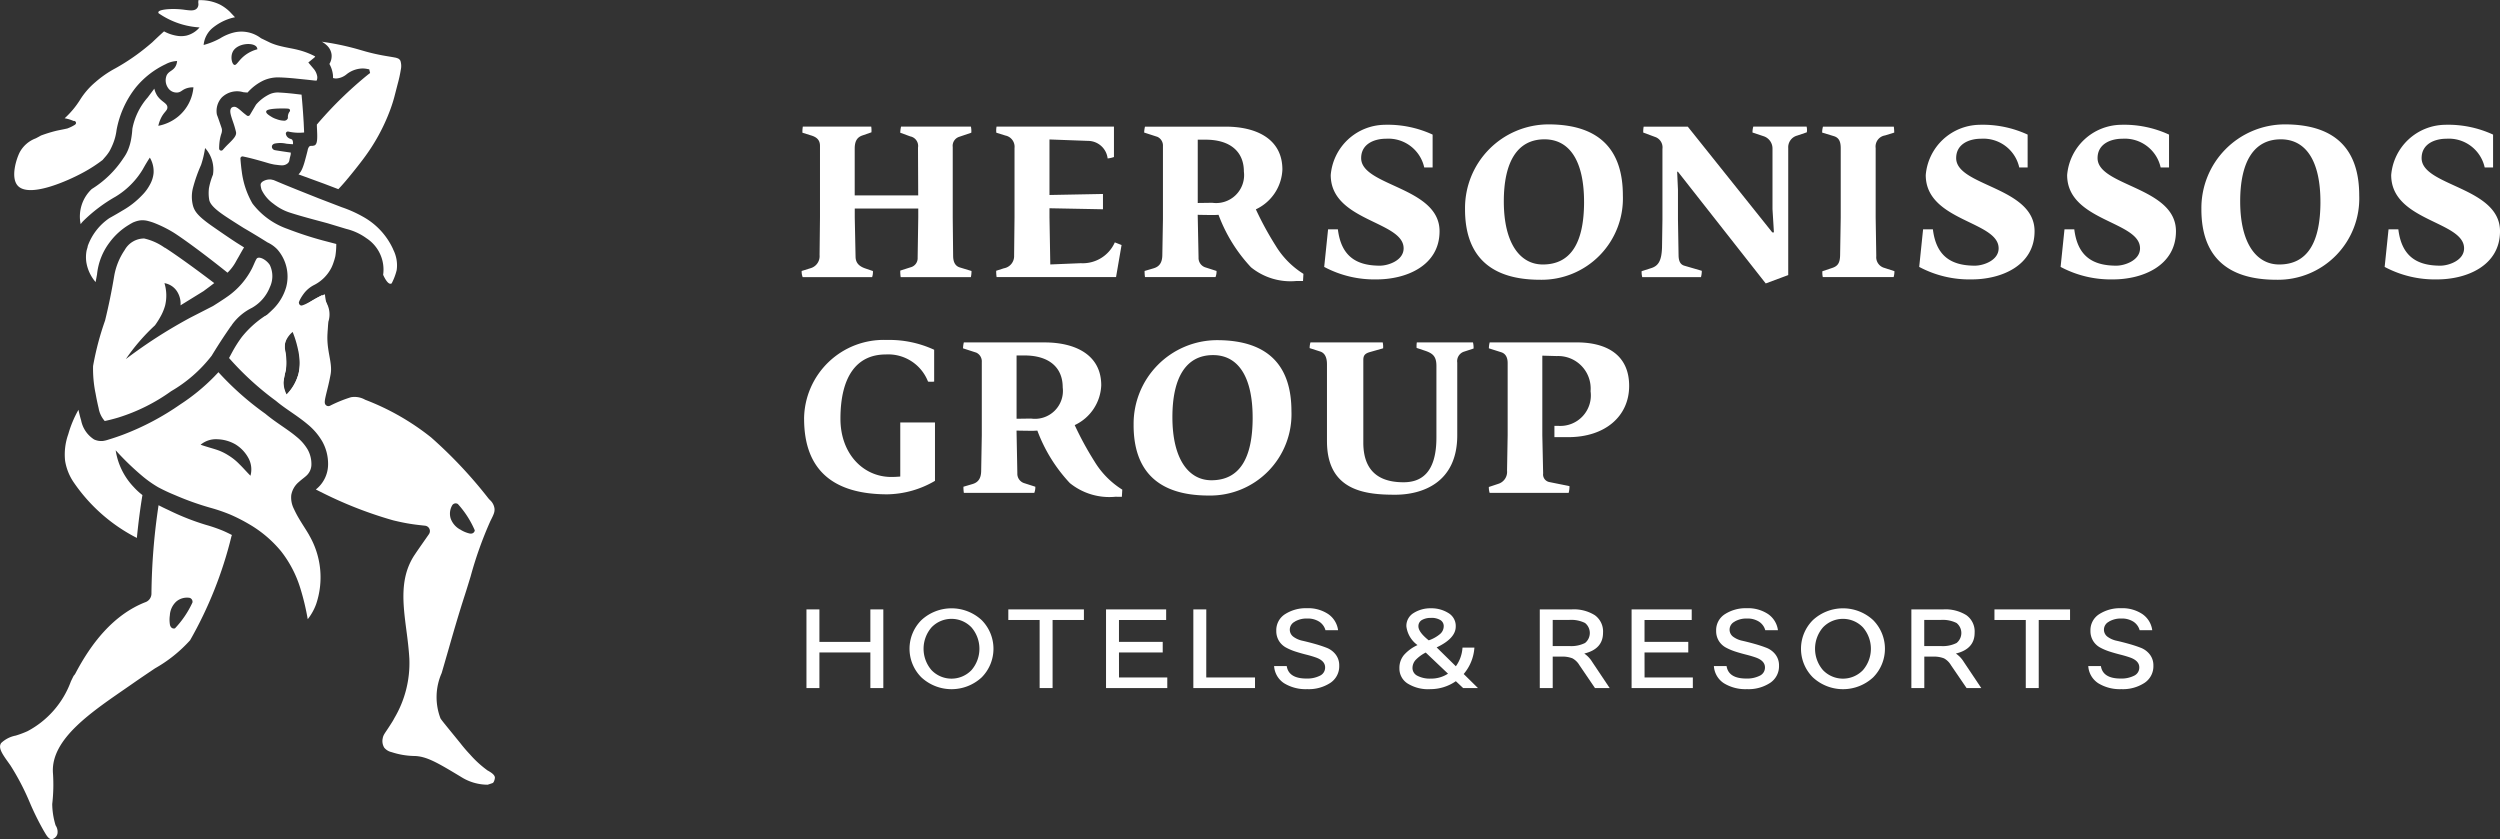
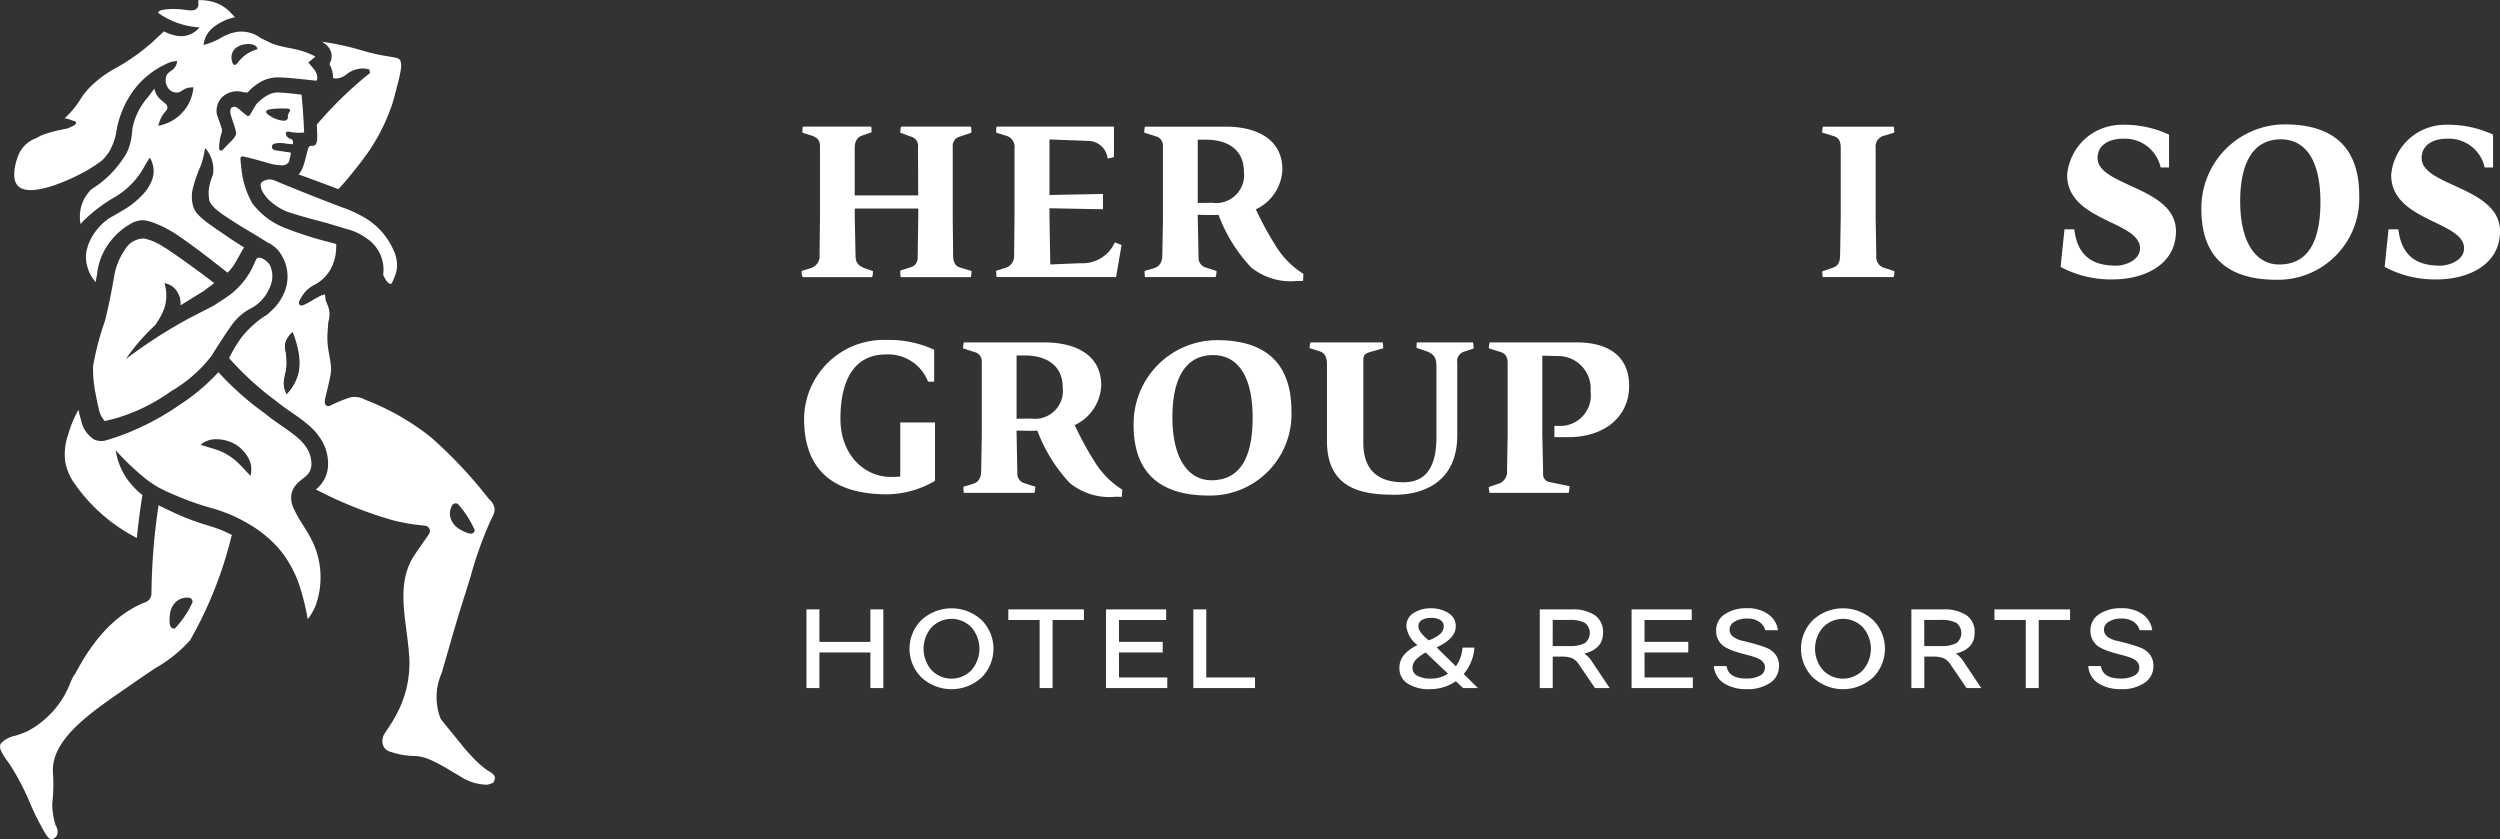
<svg xmlns="http://www.w3.org/2000/svg" width="200.001" height="67.136" viewBox="0 0 200.001 67.136">
  <rect x="0" y="0" width="200.001" height="67.136" fill="#333333" stroke="none" />
  <g transform="translate(0 -0.001)">
    <path d="M155.275,36.08l.735-.229a1,1,0,0,0,.7-1.045l.033-3.022V26.068c0-.539-.36-.735-.768-.85l-.637-.2a2.528,2.528,0,0,1,.033-.49h5.472a2.121,2.121,0,0,1,.017.458l-.751.261c-.392.147-.588.442-.588,1.046v3.741h5.08l-.017-3.822a.78.78,0,0,0-.62-.9l-.8-.294a2.5,2.5,0,0,1,.066-.49h5.586a1.664,1.664,0,0,1,.033.49l-.964.327a.756.756,0,0,0-.522.817V31.8l.032,3.055c0,.572.212.849.555.947l.914.278a2.263,2.263,0,0,1-.049.49H163.2a2.809,2.809,0,0,1-.033-.522l.817-.261a.749.749,0,0,0,.572-.768l.049-3.234v-.7h-5.08V31.8l.065,3.169c.017.408.212.719.8.914l.588.2a1.27,1.27,0,0,1-.065.49h-5.554a1.238,1.238,0,0,1-.082-.49" transform="translate(-91.144 -14.4)" fill="#fff" />
    <path d="M192.948,36.064l.621-.2a.985.985,0,0,0,.817-1.013l.033-3.087V26.247a.916.916,0,0,0-.719-1l-.735-.228a1.589,1.589,0,0,1,.017-.49h9.392v2.434a2.127,2.127,0,0,1-.506.114,1.585,1.585,0,0,0-1.552-1.405l-3.1-.114V30l4.279-.082v1.225l-4.279-.082V31.8l.065,3.757,2.434-.1a2.809,2.809,0,0,0,2.728-1.666l.539.212-.441,2.564h-9.555a2.964,2.964,0,0,1-.033-.506" transform="translate(-113.257 -14.4)" fill="#fff" />
    <path d="M233.824,36.88a5.021,5.021,0,0,1-3.642-1.094,12.492,12.492,0,0,1-2.6-4.2s-.245.017-.392.017c-.506,0-1.274-.017-1.274-.017L225.984,35a.789.789,0,0,0,.523.784l.915.294a1.193,1.193,0,0,1-.082.49H221.7a2.794,2.794,0,0,1-.033-.49l.719-.212c.441-.131.7-.425.7-1.094l.049-2.826V26.1a.772.772,0,0,0-.441-.751l-1.061-.343a2.328,2.328,0,0,1,.065-.473h6.468c2.385,0,4.525.947,4.525,3.43a3.677,3.677,0,0,1-2.123,3.185,25.4,25.4,0,0,0,1.584,2.907,6.815,6.815,0,0,0,2.222,2.254l-.033.572Zm-6.746-6.256a2.237,2.237,0,0,0,2.532-2.5c0-1.617-1.127-2.548-3.054-2.548h-.637v5.064Z" transform="translate(-130.099 -14.4)" fill="#fff" />
-     <path d="M256.5,35.545l.311-3.006h.784c.261,2.123,1.437,2.907,3.364,2.907.653,0,1.895-.408,1.895-1.388,0-2.189-5.831-2.156-5.831-5.864a4.387,4.387,0,0,1,4.28-4.018,8.559,8.559,0,0,1,3.871.784v2.63h-.67a2.938,2.938,0,0,0-3.055-2.3c-.931,0-1.992.408-1.992,1.551,0,2.254,6.272,2.3,6.272,5.848,0,2.76-2.663,3.855-5.031,3.855a8.517,8.517,0,0,1-4.2-1" transform="translate(-150.564 -14.191)" fill="#fff" />
-     <path d="M283.777,30.891a6.69,6.69,0,0,1,6.664-6.795c4.28,0,5.962,2.222,5.962,5.684a6.506,6.506,0,0,1-6.616,6.746c-4.116,0-6.011-2.025-6.011-5.635m9.522-.6c0-3.169-1.094-5-3.169-5-2.14,0-3.25,1.764-3.25,4.966,0,3.365,1.306,5.047,3.12,5.047,2.238,0,3.3-1.732,3.3-5.015" transform="translate(-166.573 -14.144)" fill="#fff" />
-     <path d="M320.88,28.142h-.065l.065,1.437v2.353l.049,2.94c.016.408.131.686.457.784l1.4.408a1.883,1.883,0,0,1-.065.506h-4.7a1.7,1.7,0,0,1-.049-.474l.767-.245c.572-.18.833-.588.866-1.666l.033-2.238V26.313a.887.887,0,0,0-.522-.931l-1.013-.376a2.084,2.084,0,0,1,.033-.474h3.528l6.762,8.461h.13l-.114-1.862V26.313a1.034,1.034,0,0,0-.669-1l-.931-.31a1.646,1.646,0,0,1,.065-.474h4.264a1.106,1.106,0,0,1,.016.457l-.767.261a.967.967,0,0,0-.719,1v10.16l-1.8.67Z" transform="translate(-186.642 -14.4)" fill="#fff" />
    <path d="M352.964,36.1l.735-.245c.474-.147.67-.376.686-1.029l.049-3.006v-5.57c0-.555-.163-.849-.572-.964l-.914-.278a1.708,1.708,0,0,1,.066-.474h5.668a4.36,4.36,0,0,1,.033.474l-.735.228a.9.9,0,0,0-.751,1.013V31.8l.049,3.087a.885.885,0,0,0,.653.947l.8.261a1.725,1.725,0,0,1-.065.474H353a1.575,1.575,0,0,1-.033-.474" transform="translate(-207.175 -14.4)" fill="#fff" />
-     <path d="M371.746,35.545l.311-3.006h.784c.261,2.123,1.437,2.907,3.364,2.907.654,0,1.895-.408,1.895-1.388,0-2.189-5.831-2.156-5.831-5.864a4.387,4.387,0,0,1,4.28-4.018,8.559,8.559,0,0,1,3.871.784v2.63h-.67a2.938,2.938,0,0,0-3.055-2.3c-.931,0-1.992.408-1.992,1.551,0,2.254,6.272,2.3,6.272,5.848,0,2.76-2.663,3.855-5.031,3.855a8.517,8.517,0,0,1-4.2-1" transform="translate(-218.209 -14.191)" fill="#fff" />
    <path d="M399.134,35.545l.311-3.006h.784c.261,2.123,1.437,2.907,3.364,2.907.654,0,1.895-.408,1.895-1.388,0-2.189-5.831-2.156-5.831-5.864a4.387,4.387,0,0,1,4.28-4.018,8.559,8.559,0,0,1,3.871.784v2.63h-.67a2.938,2.938,0,0,0-3.055-2.3c-.931,0-1.992.408-1.992,1.551,0,2.254,6.272,2.3,6.272,5.848,0,2.76-2.663,3.855-5.031,3.855a8.517,8.517,0,0,1-4.2-1" transform="translate(-234.285 -14.191)" fill="#fff" />
    <path d="M426.407,30.891a6.69,6.69,0,0,1,6.664-6.795c4.28,0,5.962,2.222,5.962,5.684a6.506,6.506,0,0,1-6.616,6.746c-4.116,0-6.011-2.025-6.011-5.635m9.523-.6c0-3.169-1.094-5-3.169-5-2.14,0-3.25,1.764-3.25,4.966,0,3.365,1.306,5.047,3.12,5.047,2.238,0,3.3-1.732,3.3-5.015" transform="translate(-250.294 -14.144)" fill="#fff" />
    <path d="M461.9,35.545l.311-3.006h.784c.261,2.123,1.437,2.907,3.364,2.907.654,0,1.895-.408,1.895-1.388,0-2.189-5.831-2.156-5.831-5.864a4.387,4.387,0,0,1,4.28-4.018,8.558,8.558,0,0,1,3.871.784v2.63h-.67a2.938,2.938,0,0,0-3.055-2.3c-.931,0-1.992.408-1.992,1.551,0,2.254,6.272,2.3,6.272,5.848,0,2.76-2.663,3.855-5.031,3.855a8.517,8.517,0,0,1-4.2-1" transform="translate(-271.127 -14.191)" fill="#fff" />
    <path d="M155.75,72.157a6.368,6.368,0,0,1,6.6-6.305,8.556,8.556,0,0,1,3.806.784v2.548a2.475,2.475,0,0,1-.49,0,3.415,3.415,0,0,0-3.381-2.172c-2.352,0-3.626,1.8-3.626,5.145,0,2.809,1.83,4.655,4.067,4.655.278,0,.506-.017.719-.033V72.451h2.777v4.672a7.751,7.751,0,0,1-3.806,1.078c-4.264,0-6.664-1.878-6.664-6.044" transform="translate(-91.423 -38.654)" fill="#fff" />
    <path d="M198.729,78.675a5.019,5.019,0,0,1-3.642-1.094,12.49,12.49,0,0,1-2.6-4.2s-.245.017-.392.017c-.506,0-1.274-.017-1.274-.017l.065,3.414a.788.788,0,0,0,.523.783l.915.294a1.194,1.194,0,0,1-.082.49h-5.635a2.794,2.794,0,0,1-.033-.49l.719-.212c.441-.131.7-.425.7-1.094l.049-2.826V67.895a.772.772,0,0,0-.441-.751l-1.061-.343a2.328,2.328,0,0,1,.065-.473h6.468c2.385,0,4.525.947,4.525,3.43a3.677,3.677,0,0,1-2.123,3.185,25.409,25.409,0,0,0,1.584,2.908,6.818,6.818,0,0,0,2.222,2.254l-.033.572Zm-6.746-6.256a2.237,2.237,0,0,0,2.532-2.5c0-1.617-1.127-2.548-3.054-2.548h-.637v5.064Z" transform="translate(-109.498 -38.933)" fill="#fff" />
    <path d="M219.581,72.687a6.69,6.69,0,0,1,6.664-6.795c4.28,0,5.962,2.222,5.962,5.684a6.506,6.506,0,0,1-6.616,6.746c-4.116,0-6.011-2.025-6.011-5.635m9.523-.6c0-3.169-1.094-5-3.169-5-2.14,0-3.25,1.764-3.25,4.966,0,3.365,1.306,5.047,3.12,5.047,2.238,0,3.3-1.731,3.3-5.014" transform="translate(-128.891 -38.678)" fill="#fff" />
    <path d="M255.057,74.233V68.074c0-.588-.2-.9-.522-1.013l-.866-.278a1.7,1.7,0,0,1,.066-.457h5.782a1.75,1.75,0,0,1,.032.473l-1.094.311c-.359.114-.49.261-.49.621v6.615c0,2.761,1.862,3.169,3.218,3.169,1.29,0,2.63-.62,2.63-3.577V68.205c0-.784-.31-1.013-.947-1.225l-.637-.212a1.963,1.963,0,0,1,.016-.441h4.492a1.771,1.771,0,0,1,.049.49l-.8.261a.8.8,0,0,0-.506.866v5.815c0,3.839-2.858,4.753-4.966,4.753-2.336,0-5.456-.278-5.456-4.279" transform="translate(-148.899 -38.933)" fill="#fff" />
    <path d="M288.392,77.891l.735-.245a1,1,0,0,0,.719-1.062l.049-2.842V67.976c0-.491-.2-.768-.522-.866l-.98-.311a1.962,1.962,0,0,1,.065-.474h6.975c2.385,0,4.182,1,4.182,3.48,0,2.434-1.928,4.1-4.868,4.1h-1.111v-.9h.36a2.442,2.442,0,0,0,2.532-2.777,2.6,2.6,0,0,0-2.7-2.81l-1.16-.033v6.354l.066,3.07a.617.617,0,0,0,.49.687l1.617.327a2.04,2.04,0,0,1-.065.539h-6.322a1.578,1.578,0,0,1-.065-.474" transform="translate(-169.282 -38.932)" fill="#fff" />
    <path d="M161.324,118.042h1.036v6.294h-1.036v-2.849h-4.077v2.849h-1.036v-6.294h1.036v2.6h4.077Z" transform="translate(-91.694 -69.289)" fill="#fff" />
    <path d="M177.126,118.774a3.551,3.551,0,0,1,4.821,0,3.252,3.252,0,0,1,0,4.582,3.55,3.55,0,0,1-4.821,0,3.236,3.236,0,0,1,0-4.582m.807,4a2.216,2.216,0,0,0,3.2,0,2.618,2.618,0,0,0,0-3.416,2.212,2.212,0,0,0-3.2,0,2.618,2.618,0,0,0,0,3.416" transform="translate(-103.413 -69.164)" fill="#fff" />
    <path d="M201.357,118.042v.847h-2.506v5.446h-1.036v-5.446H195.31v-.847Z" transform="translate(-114.644 -69.289)" fill="#fff" />
    <path d="M215.278,123.488h3.862v.847h-4.9v-6.294h4.81v.847h-3.775v1.751h3.5v.847h-3.5Z" transform="translate(-125.757 -69.289)" fill="#fff" />
    <path d="M232.177,123.488h3.9v.847h-4.933v-6.294h1.036Z" transform="translate(-135.676 -69.289)" fill="#fff" />
-     <path d="M248.447,118.9a.713.713,0,0,0-.4.616.7.7,0,0,0,.292.593,1.9,1.9,0,0,0,.733.318q.441.1.954.243t.952.312a1.674,1.674,0,0,1,.731.535,1.41,1.41,0,0,1,.292.9,1.59,1.59,0,0,1-.713,1.38,3.16,3.16,0,0,1-1.85.5,3.286,3.286,0,0,1-1.847-.472,1.768,1.768,0,0,1-.8-1.376H247.8q.154,1,1.584,1a2.262,2.262,0,0,0,1.067-.224.717.717,0,0,0,.421-.667q0-.545-.776-.807-.346-.119-.759-.222t-.83-.237a4.376,4.376,0,0,1-.764-.323,1.5,1.5,0,0,1-.562-.531,1.488,1.488,0,0,1-.215-.808,1.515,1.515,0,0,1,.709-1.337,3.078,3.078,0,0,1,1.742-.471,2.887,2.887,0,0,1,1.7.467,1.859,1.859,0,0,1,.792,1.292H250.9a1.192,1.192,0,0,0-.505-.686,1.714,1.714,0,0,0-.961-.248,1.864,1.864,0,0,0-.985.244" transform="translate(-144.862 -69.164)" fill="#fff" />
    <path d="M273.515,124.3a3.118,3.118,0,0,1-1.791-.452,1.412,1.412,0,0,1-.658-1.224,1.6,1.6,0,0,1,.373-1.071,3.266,3.266,0,0,1,1.075-.781,2.167,2.167,0,0,1-.891-1.5,1.2,1.2,0,0,1,.588-1.071,2.521,2.521,0,0,1,1.378-.373,2.558,2.558,0,0,1,1.383.373,1.2,1.2,0,0,1,.6,1.085q0,.952-1.527,1.671l1.536,1.51a2.835,2.835,0,0,0,.531-1.492h.952a3.61,3.61,0,0,1-.856,2.111l1.142,1.124h-1.185l-.584-.549a3.574,3.574,0,0,1-2.063.636m.087-.843a2.459,2.459,0,0,0,1.348-.395l-1.782-1.69a3,3,0,0,0-.8.584.966.966,0,0,0-.259.662.692.692,0,0,0,.377.605,2.181,2.181,0,0,0,1.115.233m-.009-4.854a1.376,1.376,0,0,0-.737.171.559.559,0,0,0-.272.5q0,.465.825,1.123a2.809,2.809,0,0,0,.909-.509.822.822,0,0,0,.29-.61.56.56,0,0,0-.276-.509,1.392,1.392,0,0,0-.738-.171" transform="translate(-159.112 -69.164)" fill="#fff" />
    <path d="M299.969,121.821h-.681v2.514h-1.035v-6.294h2.563a3.158,3.158,0,0,1,1.837.463,1.6,1.6,0,0,1,.66,1.406q0,1.3-1.5,1.664a2.187,2.187,0,0,1,.632.667l1.4,2.094h-1.176l-1.242-1.826a1.46,1.46,0,0,0-.56-.551,2.2,2.2,0,0,0-.9-.138m-.681-.847H300.6a2.471,2.471,0,0,0,1.273-.244,1.027,1.027,0,0,0,0-1.6,2.475,2.475,0,0,0-1.273-.244h-1.312Z" transform="translate(-175.07 -69.289)" fill="#fff" />
    <path d="M317.076,123.488h3.862v.847h-4.9v-6.294h4.81v.847h-3.775v1.751h3.5v.847h-3.5Z" transform="translate(-185.51 -69.289)" fill="#fff" />
    <path d="M333.632,118.9a.713.713,0,0,0-.4.616.7.7,0,0,0,.292.593,1.9,1.9,0,0,0,.733.318q.441.1.954.243t.952.312a1.677,1.677,0,0,1,.731.535,1.412,1.412,0,0,1,.292.9,1.59,1.59,0,0,1-.713,1.38,3.16,3.16,0,0,1-1.85.5,3.285,3.285,0,0,1-1.847-.472,1.768,1.768,0,0,1-.8-1.376h1.014q.154,1,1.584,1a2.262,2.262,0,0,0,1.067-.224.717.717,0,0,0,.421-.667q0-.545-.776-.807c-.231-.079-.484-.153-.759-.222s-.552-.148-.829-.237a4.368,4.368,0,0,1-.764-.323,1.5,1.5,0,0,1-.562-.531,1.489,1.489,0,0,1-.215-.808,1.515,1.515,0,0,1,.709-1.337,3.078,3.078,0,0,1,1.742-.471,2.887,2.887,0,0,1,1.7.467,1.86,1.86,0,0,1,.792,1.292h-1.014a1.192,1.192,0,0,0-.505-.686,1.714,1.714,0,0,0-.961-.248,1.865,1.865,0,0,0-.985.244" transform="translate(-194.864 -69.164)" fill="#fff" />
    <path d="M349.8,118.774a3.551,3.551,0,0,1,4.821,0,3.252,3.252,0,0,1,0,4.582,3.55,3.55,0,0,1-4.821,0,3.236,3.236,0,0,1,0-4.582m.807,4a2.216,2.216,0,0,0,3.2,0,2.618,2.618,0,0,0,0-3.416,2.212,2.212,0,0,0-3.2,0,2.618,2.618,0,0,0,0,3.416" transform="translate(-204.769 -69.164)" fill="#fff" />
    <path d="M371.945,121.821h-.681v2.514h-1.035v-6.294h2.563a3.158,3.158,0,0,1,1.837.463,1.6,1.6,0,0,1,.661,1.406q0,1.3-1.5,1.664a2.187,2.187,0,0,1,.632.667l1.4,2.094h-1.176L373.4,122.51a1.46,1.46,0,0,0-.56-.551,2.2,2.2,0,0,0-.9-.138m-.681-.847h1.312a2.471,2.471,0,0,0,1.273-.244,1.027,1.027,0,0,0,0-1.6,2.475,2.475,0,0,0-1.273-.244h-1.312Z" transform="translate(-217.319 -69.289)" fill="#fff" />
    <path d="M392.37,118.042v.847h-2.506v5.446h-1.036v-5.446h-2.506v-.847Z" transform="translate(-226.765 -69.289)" fill="#fff" />
    <path d="M406.145,118.9a.713.713,0,0,0-.4.616.7.7,0,0,0,.292.593,1.9,1.9,0,0,0,.733.318q.441.1.955.243t.952.312a1.674,1.674,0,0,1,.731.535,1.41,1.41,0,0,1,.292.9,1.59,1.59,0,0,1-.713,1.38,3.159,3.159,0,0,1-1.85.5,3.286,3.286,0,0,1-1.847-.472,1.768,1.768,0,0,1-.8-1.376H405.5q.154,1,1.584,1a2.262,2.262,0,0,0,1.067-.224.717.717,0,0,0,.421-.667q0-.545-.777-.807-.347-.119-.759-.222t-.83-.237a4.377,4.377,0,0,1-.764-.323,1.5,1.5,0,0,1-.562-.531,1.488,1.488,0,0,1-.215-.808,1.515,1.515,0,0,1,.709-1.337,3.078,3.078,0,0,1,1.742-.471,2.887,2.887,0,0,1,1.7.467,1.86,1.86,0,0,1,.792,1.292H408.6a1.192,1.192,0,0,0-.505-.686,1.714,1.714,0,0,0-.961-.248,1.865,1.865,0,0,0-.985.244" transform="translate(-237.428 -69.164)" fill="#fff" />
    <path d="M89.4,102.273Z" transform="translate(-52.476 -60.033)" fill="#fff" />
    <path d="M32.086,85.146c-.242-.424-.539-.855-.82-1.333a7.936,7.936,0,0,1-.4-.761,2.007,2.007,0,0,1-.219-1.121,1.763,1.763,0,0,1,.612-1.051c.24-.216.458-.366.6-.5a1.221,1.221,0,0,0,.4-.927,2.382,2.382,0,0,0-.3-1.167,3.781,3.781,0,0,0-.868-1c-.717-.612-1.669-1.148-2.517-1.861A23.579,23.579,0,0,1,24.82,72.1c-.1.112-.214.226-.335.354a16.044,16.044,0,0,1-2.736,2.237,21.065,21.065,0,0,1-4.514,2.391q-.6.227-1.216.413a2.271,2.271,0,0,1-.444.107,1.37,1.37,0,0,1-.7-.119,2.334,2.334,0,0,1-1.037-1.523c-.084-.281-.153-.565-.215-.851a8.813,8.813,0,0,0-.814,1.95,4.824,4.824,0,0,0-.256,2.12,4.253,4.253,0,0,0,.716,1.772,13.589,13.589,0,0,0,5.026,4.409c.119-1.211.273-2.4.446-3.43a5.155,5.155,0,0,1-.695-.639A5.434,5.434,0,0,1,16.6,78.349a21.68,21.68,0,0,0,2.21,2.126,9.222,9.222,0,0,0,1.182.825,14.179,14.179,0,0,0,1.358.636,22.675,22.675,0,0,0,2.874,1.024,13.539,13.539,0,0,1,1.562.539,13.681,13.681,0,0,1,1.479.755,9.478,9.478,0,0,1,2.573,2.18,9.139,9.139,0,0,1,1.549,3,19.412,19.412,0,0,1,.577,2.425c.007-.008.014-.016.021-.024a4.333,4.333,0,0,0,.655-1.187,6.693,6.693,0,0,0-.557-5.5m-4.7-4.763c-.354-.359-.611-.66-.889-.928a4.446,4.446,0,0,0-.859-.692,4.236,4.236,0,0,0-1.01-.478c-.374-.119-.76-.221-1.231-.384a1.923,1.923,0,0,1,1.361-.437,3.092,3.092,0,0,1,1.424.407,2.9,2.9,0,0,1,1.03,1.078,1.894,1.894,0,0,1,.174,1.434" transform="translate(-7.346 -42.324)" fill="#fff" />
    <path d="M10.269,112.371l.344-.239c.644-.449,1.214-.832,1.719-1.172l.059-.04a11.186,11.186,0,0,0,2.817-2.254,32.107,32.107,0,0,0,3.3-8.284.786.786,0,0,1,.047-.135c-.223-.115-.45-.223-.673-.323a12.225,12.225,0,0,0-1.407-.488,19.617,19.617,0,0,1-3-1.187c-.255-.116-.522-.245-.79-.385a50.575,50.575,0,0,0-.569,7.09.732.732,0,0,1-.517.679c-2.563,1.021-4.318,3.311-5.568,5.692a.726.726,0,0,1-.136.18c-.079.157-.157.312-.229.468A7.366,7.366,0,0,1,2.2,115.941a7.841,7.841,0,0,1-.94.352,2.324,2.324,0,0,0-1.166.595c-.227.333-.011.745.526,1.488.072.1.141.2.206.289a19.676,19.676,0,0,1,1.553,2.975A21.708,21.708,0,0,0,3.5,123.909c.17.28.363.681.641.673a.579.579,0,0,0,.457-.446.924.924,0,0,0-.15-.659,6.068,6.068,0,0,1-.27-1.707,13.519,13.519,0,0,0,.06-2.456c-.216-2.769,3.2-4.978,6.03-6.943m3.322-5.733a1.619,1.619,0,0,1,.513-1.068,1.313,1.313,0,0,1,1.079-.293.327.327,0,0,1,.216.366,7.651,7.651,0,0,1-1.4,2.071.3.3,0,0,1-.088.013.242.242,0,0,1-.055-.005c-.064-.009-.195-.061-.255-.273a2.409,2.409,0,0,1-.007-.81Z" transform="translate(0 -57.445)" fill="#fff" />
    <path d="M65.082,95.2a8.461,8.461,0,0,1-1.434-1.3,11.956,11.956,0,0,1-.782-.913C61.85,91.738,61.335,91.121,61.278,91a4.762,4.762,0,0,1,.1-3.621l.011-.04c.124-.424.241-.83.354-1.225l.145-.5c.421-1.468.812-2.835,1.364-4.544.14-.436.289-.922.443-1.428a30.514,30.514,0,0,1,1.58-4.425c.278-.545.347-.714.328-.987a1.115,1.115,0,0,0-.377-.7c-.053-.057-.1-.106-.133-.15a36.143,36.143,0,0,0-4.556-4.843,19.769,19.769,0,0,0-5.282-3.019,1.7,1.7,0,0,0-1.141-.2,10.652,10.652,0,0,0-1.664.676.306.306,0,0,1-.142.034.287.287,0,0,1-.171-.061c-.186-.148-.128-.385.064-1.17.078-.317.1-.4.178-.751,0,0,.066-.307.113-.566.165-.927-.328-1.845-.253-3.215.04-.744.075-1,.075-1a1.889,1.889,0,0,0-.256-1.662c-.239.077-.5.142-.551.062-.07-.119.362-.5.335-.528s-1.493.9-1.719.841a.235.235,0,0,1-.09-.047.239.239,0,0,1-.074-.207l-2.732,1.1a7.971,7.971,0,0,0-1.83,1.663c-.069.092-.221.3-.393.567-.318.5-.452.793-.639,1.125a23.532,23.532,0,0,0,3.759,3.434c.755.642,1.65,1.134,2.535,1.877a5.032,5.032,0,0,1,1.169,1.371,3.684,3.684,0,0,1,.461,1.845,2.568,2.568,0,0,1-.833,1.866c-.05.045-.1.085-.146.125.543.278,1,.5,1.323.651A32.165,32.165,0,0,0,57.5,75.166l.147.035c.39.092.781.175,1.176.238q.412.066.811.109l.417.047a.432.432,0,0,1,.306.676l-.6.86c-.167.24-.334.48-.5.728-1.257,1.829-.988,3.918-.7,6.13.1.75.19,1.49.233,2.233A8.641,8.641,0,0,1,57.584,91c-.1.2-.226.387-.346.575-.389.613-.526.727-.579,1.031a1.014,1.014,0,0,0,.124.748,1.055,1.055,0,0,0,.588.355,6.178,6.178,0,0,0,1.792.308c1,.009,1.918.563,3.756,1.669a4,4,0,0,0,2.134.629c.042-.009.324-.106.379-.125a.208.208,0,0,0,.025-.011.218.218,0,0,0,.088-.1.893.893,0,0,0,.09-.332c-.009-.251-.39-.459-.551-.553m-2.83-21.278a.327.327,0,0,1,.32-.1.342.342,0,0,1,.1.046,7.658,7.658,0,0,1,1.35,2.1.281.281,0,0,1-.048.133.31.31,0,0,1-.278.132.579.579,0,0,1-.073-.005,2.421,2.421,0,0,1-.748-.311h0l.087-.138-.09.137a1.619,1.619,0,0,1-.777-.891,1.315,1.315,0,0,1,.154-1.106M49.9,63.516a3.774,3.774,0,0,1-.933,1.571,2.24,2.24,0,0,1-.245-1.015,8.529,8.529,0,0,1,.2-.994,5.291,5.291,0,0,0-.033-1.384,1.7,1.7,0,0,1,0-.9,1.772,1.772,0,0,1,.161-.343,2,2,0,0,1,.427-.494,8.214,8.214,0,0,1,.413,1.326,5.231,5.231,0,0,1,.147,1.017,3.837,3.837,0,0,1-.13,1.213" transform="translate(-26.042 -33.537)" fill="#fff" />
    <path d="M59.006,16.4a.6.6,0,0,1-.14.012.241.241,0,0,0-.194.06.669.669,0,0,0-.125.313l-.019.074c-.066.266-.136.527-.207.781l-.022.077a4.878,4.878,0,0,1-.159.467,2.075,2.075,0,0,1-.136.275,1.261,1.261,0,0,1-.186.235c.684.247,1.366.5,2.05.748l1.138.434c.176-.184.365-.394.593-.661.512-.608.989-1.207,1.418-1.778a15.4,15.4,0,0,0,2.13-3.886c.13-.35.243-.7.337-1.049l.287-1.111A10.286,10.286,0,0,0,66,10.333a1.383,1.383,0,0,0-.029-.73.471.471,0,0,0-.147-.162,1.111,1.111,0,0,0-.318-.1c-.154-.03-.326-.058-.5-.087-.23-.038-.432-.072-.63-.112-.393-.077-.789-.17-1.177-.277L62.625,8.7c-.177-.052-.356-.1-.535-.146A20.855,20.855,0,0,0,59.9,8.112l-.228-.034.01,0a1.976,1.976,0,0,1,.442.332,1.2,1.2,0,0,1,.341.7,1.226,1.226,0,0,1-.169.74l-.006.009a2.314,2.314,0,0,1,.283.876,2.186,2.186,0,0,1,.006.25,1.091,1.091,0,0,0,.237.038,1.437,1.437,0,0,0,.848-.336,2.132,2.132,0,0,1,1.259-.466h.036a1.872,1.872,0,0,1,.318.031l.2.037q.035.147.07.295l-.166.125c-.723.586-1.429,1.214-2.094,1.861-.7.677-1.37,1.4-2,2.137,0,.12.007.26.014.407.028.635.033,1.032-.119,1.2a.25.25,0,0,1-.177.084" transform="translate(-33.938 -4.742)" fill="#fff" />
    <path d="M23.756,46.938h0a4.573,4.573,0,0,0-1.657-.749,1.786,1.786,0,0,0-1.555.92,5.3,5.3,0,0,0-.84,2.068c-.2,1.208-.441,2.386-.732,3.576a22.953,22.953,0,0,0-.96,3.637,9.783,9.783,0,0,0,.206,2.229c.094.533.207,1.016.237,1.137a2.066,2.066,0,0,0,.491,1.036c.271-.058.658-.149,1.113-.287a14.714,14.714,0,0,0,4.2-2.1A11.194,11.194,0,0,0,27.5,55.567c.083-.134.511-.85,1.153-1.8.162-.24.3-.436.385-.563l.009.006c.033-.051.062-.1.1-.154a4.316,4.316,0,0,1,1.573-1.318,3.277,3.277,0,0,0,1.432-1.648,2.06,2.06,0,0,0,0-1.779c-.259-.4-.772-.684-1-.555-.032.018-.076.042-.254.451-.055.127-.115.262-.184.4a6.149,6.149,0,0,1-1.911,2.2l0,0-.088.06c-.1.074-.211.146-.321.218-.248.166-.5.327-.747.482l-.049.03-.03.015-1.785.914q-.856.462-1.75,1a39.772,39.772,0,0,0-3.4,2.31,15.939,15.939,0,0,1,2.332-2.7,6.905,6.905,0,0,0,.518-.838,4.058,4.058,0,0,0,.29-.736,3.4,3.4,0,0,0-.051-1.8,1.485,1.485,0,0,1,1.048.729,1.8,1.8,0,0,1,.239,1.049c.043-.027.085-.057.128-.083l1.807-1.115-.078.045q.429-.312.84-.63c-1.949-1.484-3.427-2.509-3.958-2.838m.831,10.148,0,0,0,0Z" transform="translate(-10.566 -27.109)" fill="#fff" />
    <path d="M61.1,40.379A5.651,5.651,0,0,0,58.7,37.763a9.929,9.929,0,0,0-1.72-.772l-1.861-.715c-1.2-.479-2.4-.949-3.586-1.456-.068-.014-.133-.029-.193-.044a1.064,1.064,0,0,0-.659.142.444.444,0,0,0-.178.185.345.345,0,0,0-.011.156,1.752,1.752,0,0,0,.074.337,2.917,2.917,0,0,0,.924,1.1c.062.047.123.095.183.139h0c.042.027.091.061.145.1a4.09,4.09,0,0,0,1.05.5c.933.3,1.954.563,2.962.835l1.509.456a4.6,4.6,0,0,1,1.614.745A2.992,2.992,0,0,1,60.289,42.4c.187.407.452.838.684.682a4.764,4.764,0,0,0,.4-1.058,2.759,2.759,0,0,0-.28-1.647" transform="translate(-29.638 -20.412)" fill="#fff" />
    <path d="M27.757,26.851c.051-.814.074-.987.074-.987a5.126,5.126,0,0,0,.071-.821,2.011,2.011,0,0,0-.116-.629l-.025-.081a3.936,3.936,0,0,1-.146-.788,5.425,5.425,0,0,0-.768.351,6.692,6.692,0,0,0-.724.474c-.254.185-.405.3-.548.176-.3-.254.409-1.132.416-1.141a2.394,2.394,0,0,1,.779-.615,3.15,3.15,0,0,0,1.362-1.371,3.281,3.281,0,0,0,.182-.458l.03-.091c.02-.06.034-.1.045-.149l.022-.079c.016-.056.03-.109.038-.151a6.071,6.071,0,0,0,.073-.972l-1.09-.285a28.328,28.328,0,0,1-2.815-.922v0a6.016,6.016,0,0,1-2.8-2.03,6.8,6.8,0,0,1-.854-2.55c-.027-.19-.036-.258-.06-.489-.019-.182-.036-.364-.048-.551a.166.166,0,0,1,.056-.136.164.164,0,0,1,.142-.038c.584.118,1.142.277,1.682.431l.425.125c.115.032.233.057.351.082.069.013.143.022.216.031l.177.021a2.207,2.207,0,0,0,.3.02.682.682,0,0,0,.413-.146.4.4,0,0,0,.155-.269l.009-.052c.021-.114.039-.177.056-.24.01-.038.021-.076.033-.128a.849.849,0,0,0,.012-.179v-.006c-.661-.094-1.115-.165-1.265-.193a.3.3,0,0,1-.23-.188.27.27,0,0,1,0-.182.315.315,0,0,1,.216-.159,2.2,2.2,0,0,1,.921.01c.206.023.386.036.532.043a.557.557,0,0,0,0-.178A.412.412,0,0,0,25,11.186a.263.263,0,0,0-.135-.074.531.531,0,0,1-.294-.2.51.51,0,0,1-.08-.191.163.163,0,0,1,.047-.151.16.16,0,0,1,.152-.043,3.913,3.913,0,0,0,.784.094,4.727,4.727,0,0,0,.477-.021l-.037-.8c-.018-.3-.038-.614-.061-.927-.032-.441-.069-.872-.108-1.3l-.7-.081c-.353-.037-.71-.07-1.043-.085a1.61,1.61,0,0,0-.8.126,3.376,3.376,0,0,0-1.1.838l-.49.826a.168.168,0,0,1-.111.078.173.173,0,0,1-.132-.03c-.166-.126-.3-.234-.383-.309l-.05-.044c-.157-.136-.392-.342-.547-.346a.368.368,0,0,0-.244.07c-.189.2-.09.529.1,1.087a7.871,7.871,0,0,1,.254.85c.065.293-.193.562-.654,1.011-.137.134-.27.278-.4.427a.166.166,0,0,1-.127.058.175.175,0,0,1-.057-.009.165.165,0,0,1-.109-.155,4.026,4.026,0,0,1,.03-.524,3.313,3.313,0,0,1,.137-.639.779.779,0,0,0,.051-.4c-.007-.041-.062-.2-.132-.4l-.1-.292c-.071-.205-.11-.31-.133-.37a.6.6,0,0,1-.044-.15,1.6,1.6,0,0,1,.4-1.308,1.747,1.747,0,0,1,1.713-.428,2.937,2.937,0,0,0,.352.029,3.987,3.987,0,0,1,1.283-.968,2.856,2.856,0,0,1,1.32-.239c.391.012.756.043,1.123.076l1.092.112.531.059a.824.824,0,0,0,.184,0l.007-.021A.943.943,0,0,0,27,6.269a.636.636,0,0,0,0-.143,1.262,1.262,0,0,0-.3-.636L26.286,5l.468-.382a.439.439,0,0,0,.083-.091.578.578,0,0,0-.109-.068A6.106,6.106,0,0,0,25.494,4c-.437-.117-.916-.179-1.437-.311a4.79,4.79,0,0,1-.811-.268l-.681-.33-.062-.03-.037-.027A2.586,2.586,0,0,0,20.335,2.6a3.793,3.793,0,0,0-1.107.471,5.868,5.868,0,0,1-1.317.528,2.013,2.013,0,0,1,.722-1.367,4.222,4.222,0,0,1,1.388-.75,3.246,3.246,0,0,1,.4-.1l-.379-.4-.007-.01a3.353,3.353,0,0,0-.831-.611A3.59,3.59,0,0,0,17.6.013.562.562,0,0,1,17.508,0a.685.685,0,0,0-.021.258A.514.514,0,0,1,17.4.64c-.193.246-.519.207-.967.151A6.429,6.429,0,0,0,15.022.739c-.6.053-.708.166-.726.213a.189.189,0,0,0,0,.1,6.445,6.445,0,0,0,1.947.918,6.415,6.415,0,0,0,1.342.224,2.01,2.01,0,0,1-1.044.653,2.019,2.019,0,0,1-.661.032,3.235,3.235,0,0,1-1.137-.369c-.192.171-.527.476-.947.881-.415.359-.842.7-1.278,1.015a16.82,16.82,0,0,1-1.672,1.063,8.5,8.5,0,0,0-1.591,1.1A6,6,0,0,0,8.016,8,7.1,7.1,0,0,1,6.791,9.464a2.876,2.876,0,0,1,.714.215.156.156,0,0,1,.13.028.165.165,0,0,1,.064.166.221.221,0,0,1-.095.114l0,0L7.586,10a3.29,3.29,0,0,1-.608.289c-.028,0-.055.009-.235.048l-.259.052c-.156.031-.309.061-.459.1a11.391,11.391,0,0,0-1.134.356c-.119.071-.266.149-.405.222A2.415,2.415,0,0,0,3.2,12.179c-.282.551-.738,2.019-.17,2.667.894,1.019,3.995-.356,5.3-1.074A11.72,11.72,0,0,0,9.828,12.8c.049-.056.115-.137.2-.233a3.364,3.364,0,0,0,.351-.471,5.259,5.259,0,0,0,.242-.5,4.306,4.306,0,0,0,.324-1.191,7.77,7.77,0,0,1,1.528-3.395,6.873,6.873,0,0,1,2.4-1.874,2.1,2.1,0,0,1,.915-.254,1.079,1.079,0,0,1-.081.338c-.195.459-.577.433-.758.817a1.06,1.06,0,0,0,.11.989.835.835,0,0,0,.3.28.826.826,0,0,0,.468.095c.257-.027.328-.169.6-.29a1.5,1.5,0,0,1,.668-.121,3.405,3.405,0,0,1-1.182,2.3,3.529,3.529,0,0,1-1.628.776,2.722,2.722,0,0,1,.164-.508c.267-.615.569-.685.563-.97s-.325-.392-.625-.7c-.014-.014-.028-.031-.041-.046s-.054-.059-.08-.093a1.4,1.4,0,0,1-.122-.181l0-.006a1.719,1.719,0,0,1-.178-.47c-.371.5-.39.514-.511.684A5.312,5.312,0,0,0,12.209,10.3a6.87,6.87,0,0,1-.085.753,4.216,4.216,0,0,1-.254.923,3.2,3.2,0,0,1-.178.369,3.784,3.784,0,0,1-.209.323,8.168,8.168,0,0,1-2.522,2.455,3.018,3.018,0,0,0-.888,2.809c.055-.074.112-.145.171-.213a12.33,12.33,0,0,1,2.6-1.974,6.393,6.393,0,0,0,2.2-2.2c.25-.448.417-.716.563-.934a2.144,2.144,0,0,1,.3,1.235,2.343,2.343,0,0,1-.3.938,3.537,3.537,0,0,1-.625.84,6.729,6.729,0,0,1-1.464,1.163c-.1.057-.278.166-.395.234-.3.178-.546.314-.666.381l-.078.043a4.564,4.564,0,0,0-1.75,2.267l.009.018-.085.292a2.833,2.833,0,0,0-.031.921,3.2,3.2,0,0,0,.746,1.623q.058-.3.115-.611a5.05,5.05,0,0,1,1-2.555,5.33,5.33,0,0,1,1.569-1.424,2.413,2.413,0,0,1,.209-.122c.047-.026.095-.053.139-.076l0,.007a2.082,2.082,0,0,1,.521-.152,1.72,1.72,0,0,1,.665.054,4.732,4.732,0,0,1,.453.143,9.852,9.852,0,0,1,1.583.786c.655.416,2.247,1.555,4.3,3.2a3.705,3.705,0,0,0,.654-.855c.072-.138.154-.271.23-.406.187-.332.321-.575.439-.761l-.532-.333s-.546-.339-2.063-1.4C17.428,17.275,17.2,16.9,17.071,16.5a2.846,2.846,0,0,1-.012-1.474,12.011,12.011,0,0,1,.646-1.831,7.71,7.71,0,0,0,.321-1.353,2.558,2.558,0,0,1,.63,2.134,5.491,5.491,0,0,0-.321,1.087,3.431,3.431,0,0,0-.014.629s.013.167.038.3c.1.527.941,1.087,1.657,1.55.448.29.828.529,1.111.706.478.278,1.124.662,1.895,1.147a2.591,2.591,0,0,1,.779.554,3.293,3.293,0,0,1,.712,3.025,4.079,4.079,0,0,1-1.008,1.72,11.134,11.134,0,0,1-1.107.969,15.162,15.162,0,0,0-1.41,1.405,3,3,0,0,0-.388.562c-.581,1.279,4.591,4.933,5.161,5.333l2.2-3.729a10.144,10.144,0,0,1-.2-2.387M22.933,8.875c.125-.226,1.474-.206,1.7-.185.042,0,.154.012.185.106a.168.168,0,0,1-.047.16l-.006.007a.726.726,0,0,0-.112.438.226.226,0,0,1-.022.1.316.316,0,0,1-.318.154,1.825,1.825,0,0,1-.572-.124,1.792,1.792,0,0,1-.345-.149c-.316-.189-.552-.347-.464-.509M20.249,4.124c.364-.677,1.626-.757,1.9-.366a.373.373,0,0,1,.061.186,2.8,2.8,0,0,0-.915.424c-.58.413-.733.877-.926.825s-.34-.653-.117-1.069m5.2,25.947a3.732,3.732,0,0,1-.923,1.554,2.21,2.21,0,0,1-.242-1,8.5,8.5,0,0,1,.194-.983,5.224,5.224,0,0,0-.033-1.369,1.682,1.682,0,0,1,0-.888,1.719,1.719,0,0,1,.16-.34,1.984,1.984,0,0,1,.423-.489,8.112,8.112,0,0,1,.409,1.312,5.124,5.124,0,0,1,.145,1.006,3.8,3.8,0,0,1-.128,1.2" transform="translate(-1.62)" fill="#fff" />
  </g>
</svg>